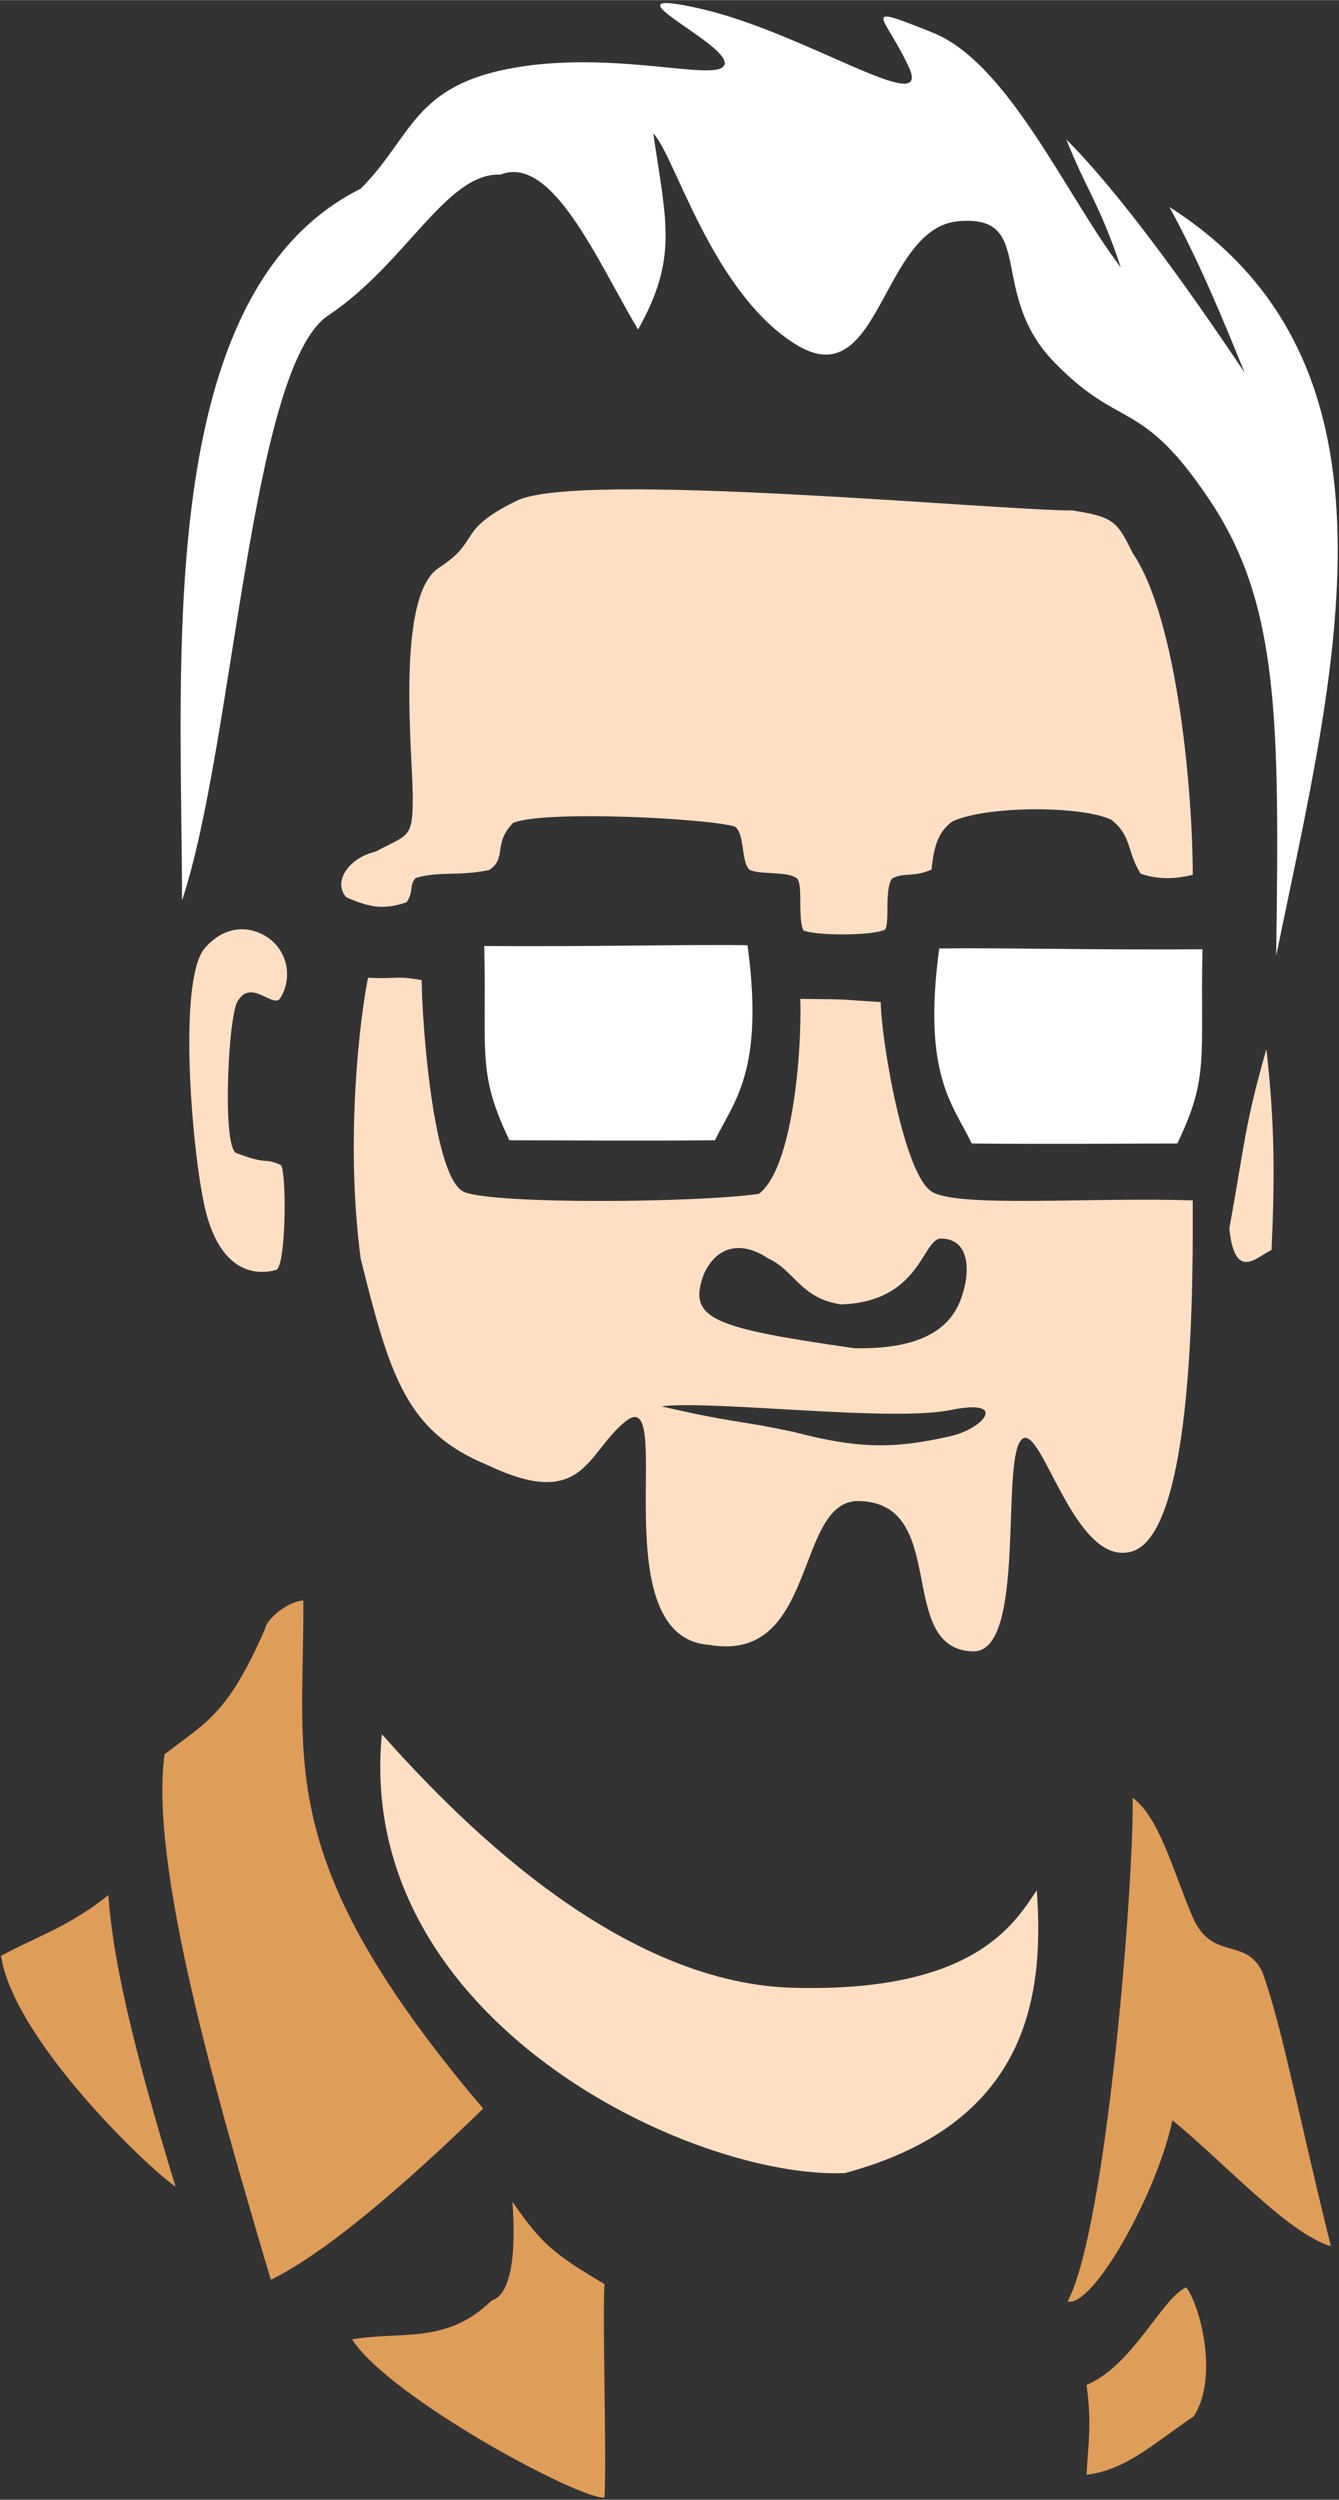
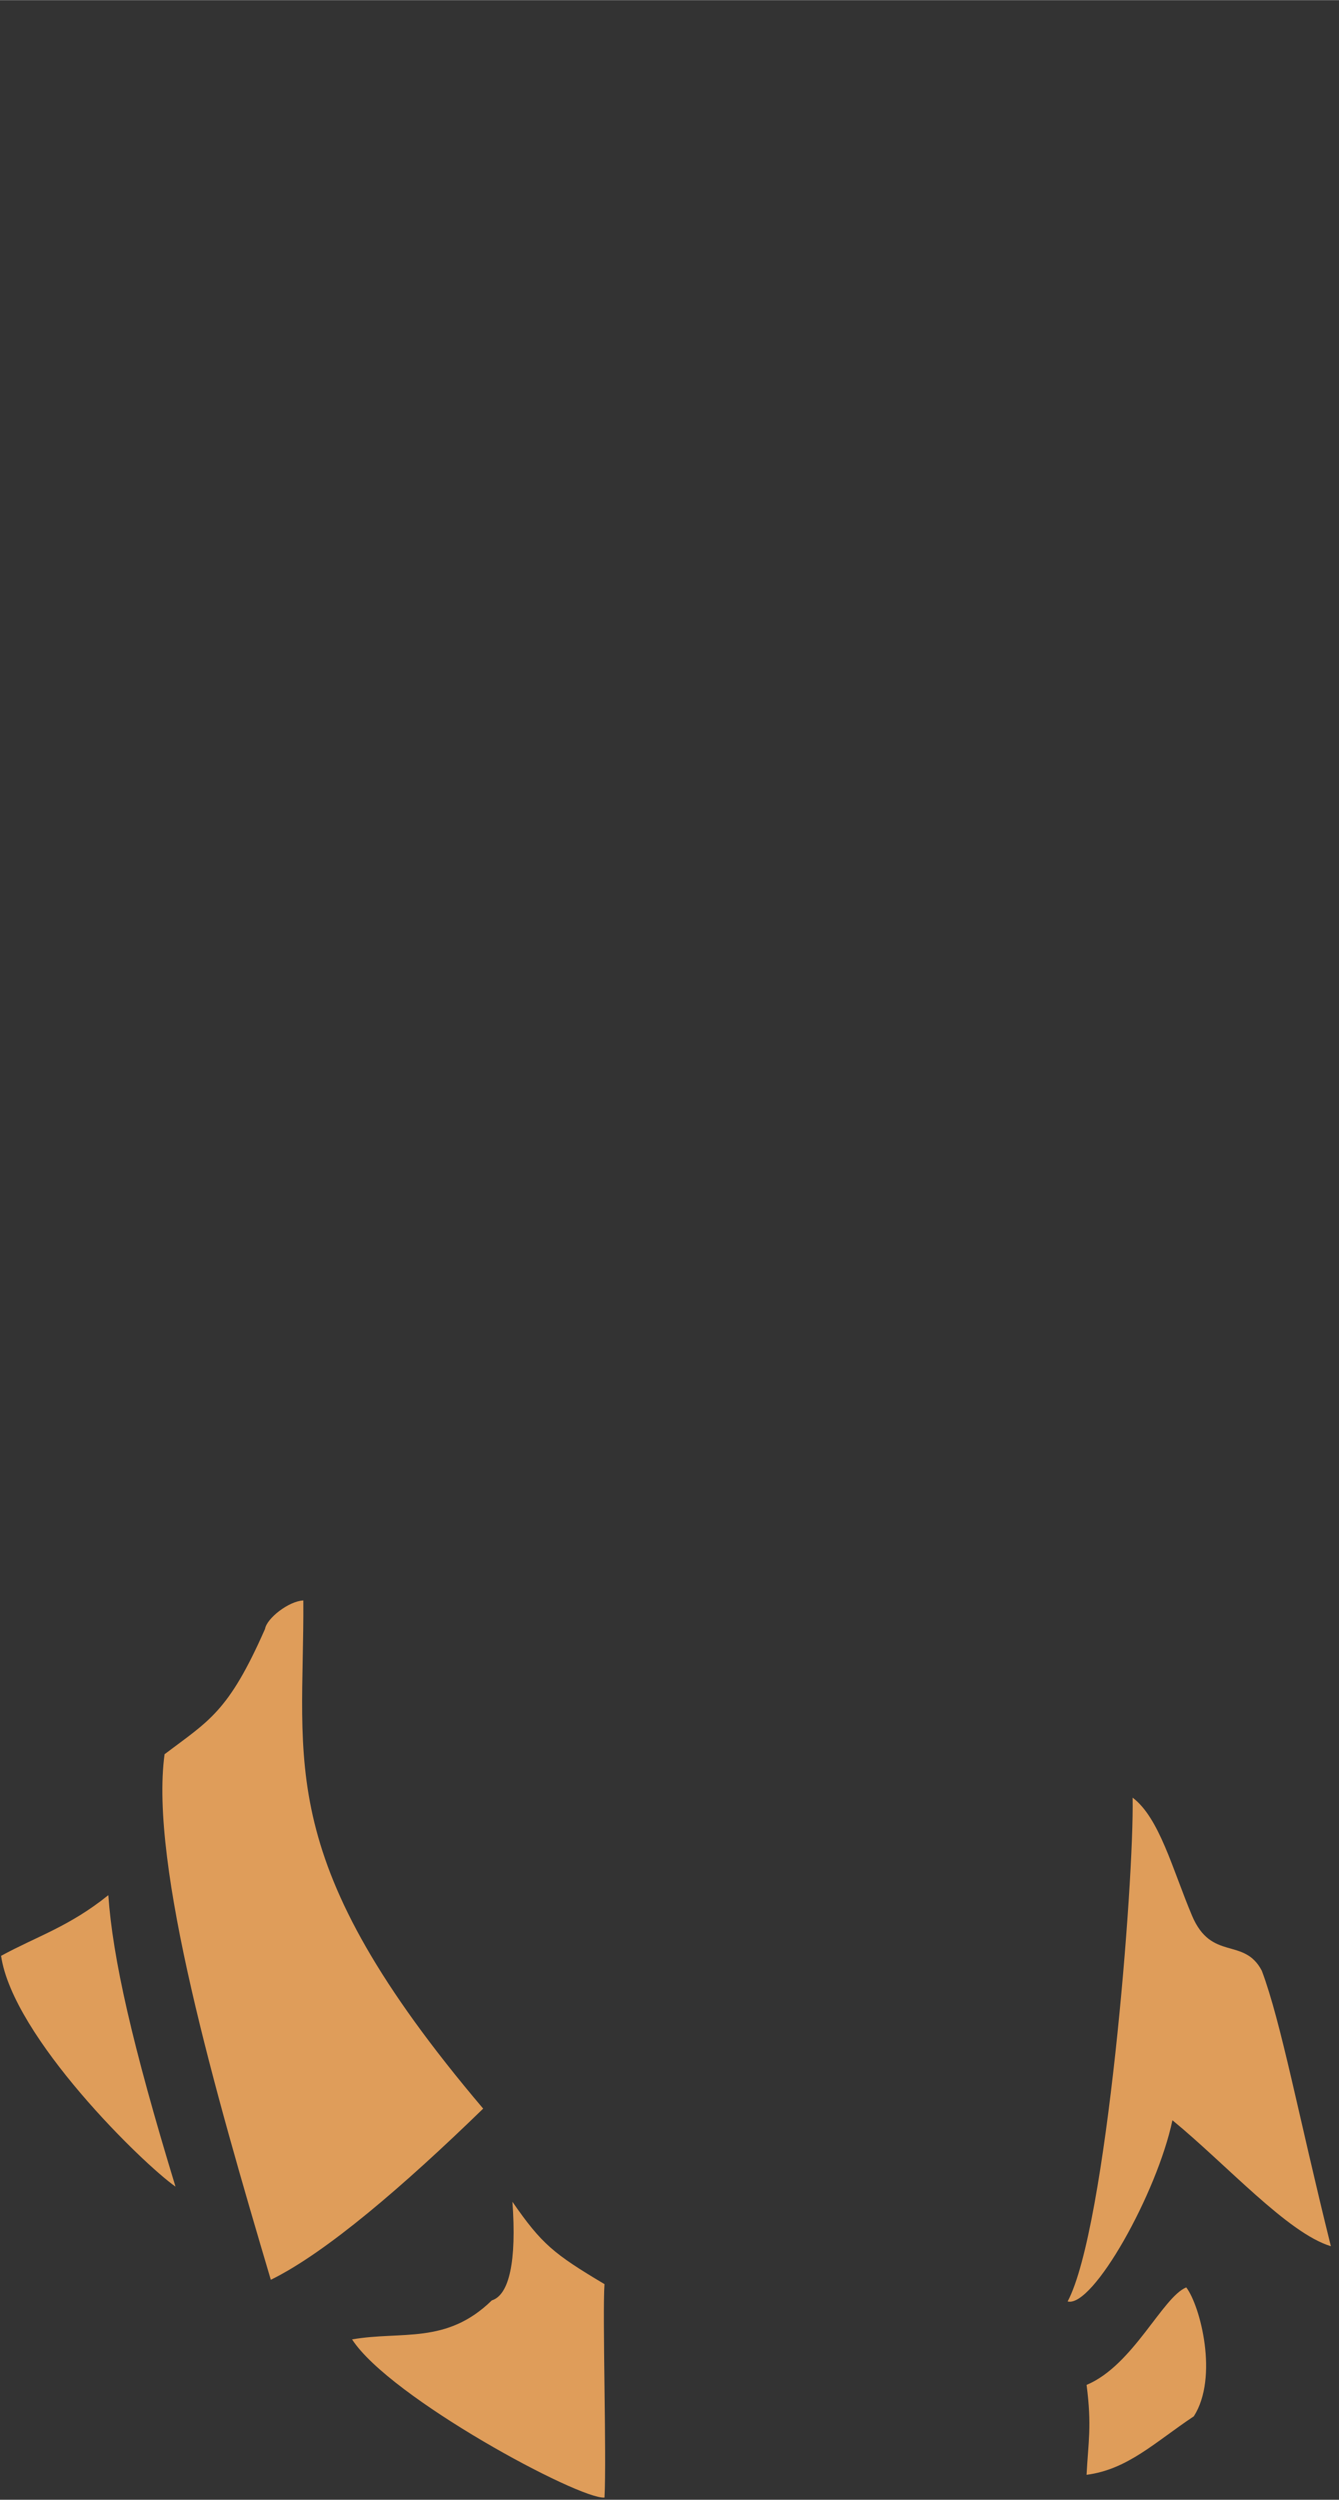
<svg xmlns="http://www.w3.org/2000/svg" width="1.373in" height="2.563in" viewBox="0 0 412 769">
  <rect x="0" y="0" width="412" height="769" fill="#333333" stroke="none" />
-   <path id="Unbenannt" fill="#ffffff" stroke="none" stroke-width="1" d="            M 370.00,292.00            C 337.75,292.25 308.25,291.50 289.00,291.75              283.70,330.85 293.42,340.00 299.00,351.75              322.50,352.00 348.50,351.75 362.25,351.75              372.25,331.00 369.25,325.00 370.00,292.00 Z            M 149.00,291.00            C 181.25,291.25 210.75,290.50 230.00,290.75              235.30,329.85 225.58,339.00 220.00,350.75              196.50,351.00 170.50,350.75 156.75,350.75              146.75,330.00 149.75,324.00 149.00,291.00 Z                        " />
-   <path id="Unbenannt" fill="#ffffff" stroke="none" stroke-width="1" d="            M 392.67,294.00            C 410.33,207.67 436.33,112.33 359.82,63.64              368.73,79.91 375.67,96.67 383.00,114.67              364.91,87.55 344.12,58.88 328.12,42.88              334.27,58.48 338.25,62.38 344.88,82.25              328.38,60.75 310.33,19.33 287.00,10.00              263.67,0.67 272.33,4.67 279.67,20.67              287.00,36.67 247.67,10.00 215.67,2.67              183.67,-4.67 223.00,12.67 223.00,19.33              223.00,26.00 191.00,15.33 159.00,20.67              127.00,26.00 127.00,42.00 111.00,58.00              47.00,90.00 56.00,203.00 56.00,277.00              72.00,229.00 77.00,113.00 101.00,97.00              125.00,81.00 137.33,53.00 154.00,53.67              170.00,47.33 184.00,80.67 196.33,101.33              208.67,79.33 205.00,68.33 201.00,41.00              207.67,47.67 219.00,90.00 245.00,106.00              271.00,122.00 271.00,70.00 295.00,68.00              319.00,66.00 303.67,90.00 324.33,111.33              345.00,132.67 351.00,122.00 372.33,154.00              393.67,186.00 393.67,222.00 392.67,294.00 Z" />
-   <path id="Unbenannt" fill="#FFDFC4" stroke="none" stroke-width="1" d="M 86.00,292.00            C 90.00,298.00 88.06,304.62 86.00,307.33              83.69,309.75 77.33,301.33 73.33,307.67              70.31,310.62 68.19,352.62 72.67,354.67              82.56,358.50 81.06,356.00 86.31,358.31              88.25,359.50 88.09,389.36 85.00,390.64              76.45,393.00 67.00,389.00 63.00,371.33              59.00,353.67 54.67,301.33 63.00,291.67              71.33,282.00 82.00,286.00 86.00,292.00 Z            M 389.67,322.67            C 383.00,346.00 383.00,351.75 378.25,378.00              380.00,394.00 386.25,387.00 391.25,384.50              392.25,362.00 392.25,346.00 389.67,322.67 Z            M 117.50,533.50            C 138.50,557.00 188.50,610.00 244.00,611.50              299.50,613.00 312.00,592.00 319.00,581.50              321.50,615.50 315.50,653.50 260.00,668.50              213.00,670.50 109.00,621.50 117.50,533.50 Z            M 115.45,262.00            C 107.18,263.91 102.36,271.36 106.55,276.00              113.91,279.18 117.93,279.93 125.09,277.55              127.47,274.05 125.75,272.50 127.91,270.06              135.50,267.88 140.68,269.62 150.50,267.62              156.15,263.90 151.51,259.67 157.88,253.12              167.27,249.20 216.50,251.62 225.94,254.19              229.25,255.88 227.94,265.25 230.62,267.50              233.06,269.06 241.91,268.00 244.87,269.96              247.39,271.17 245.26,281.48 247.18,286.18              250.96,287.87 268.17,287.87 272.25,286.00              273.91,284.26 272.00,273.38 274.50,270.25              278.00,268.25 280.75,270.00 286.62,267.50              287.38,259.50 289.12,255.50 293.12,252.62              303.99,247.73 332.96,247.86 341.88,252.12              348.38,257.12 346.62,262.00 351.00,268.75              357.12,270.88 362.83,270.12 367.00,269.09              367.00,244.36 362.45,190.55 348.45,170.00              343.73,160.36 342.73,159.00 330.00,157.00              306.00,157.00 178.00,144.67 159.00,154.00              140.00,163.33 148.33,166.00 135.00,174.67              121.67,183.33 127.00,232.00 127.00,245.33              127.00,258.00 125.73,256.55 115.45,262.00 Z            M 113.25,300.75            C 111.00,311.50 106.00,350.00 111.00,387.25              120.00,423.33 125.00,440.42 150.00,450.67              180.67,465.33 180.55,445.59 193.50,436.50              207.25,428.50 185.50,503.75 218.25,506.00              251.50,511.75 244.50,462.25 263.75,461.75              292.50,461.75 275.25,507.00 299.12,508.00              316.38,509.00 307.38,447.00 314.75,442.50              320.75,439.12 330.50,480.75 347.25,477.50              368.00,474.25 367.00,389.50 367.00,369.25              335.00,368.25 296.00,371.50 287.00,366.75              278.00,362.00 271.00,318.50 271.00,308.25              255.00,307.25 263.75,307.50 246.25,307.25              246.75,323.25 244.00,359.25 233.50,367.25              214.09,370.00 153.00,370.50 143.00,366.75              133.00,363.00 129.75,312.00 129.75,301.50              121.50,300.00 122.75,301.25 113.25,300.75 Z            M 216.50,392.12            C 220.75,382.50 228.88,382.04 236.38,387.12              244.50,390.79 246.25,399.38 258.75,401.25              283.25,400.50 283.75,381.12 289.50,381.00              298.38,381.00 298.75,391.04 295.75,399.38              292.75,407.71 285.00,415.12 263.00,414.75              219.38,408.50 211.50,405.79 216.50,392.12 Z            M 203.50,432.62            C 218.75,430.62 274.25,437.50 292.50,433.75              310.75,430.00 302.62,439.88 291.50,442.00              274.75,445.75 263.75,445.62 244.25,440.50              226.12,436.62 227.50,438.12 203.50,432.62 Z" />
  <path id="Unbenannt" fill="#DF9D5A" stroke="none" stroke-width="1" d="M 334.33,733.67            C 336.00,746.33 334.82,751.45 334.33,761.33              347.00,759.67 355.33,751.33 367.33,743.33              375.00,731.33 369.33,709.33 365.00,703.67              357.67,706.67 348.67,727.67 334.33,733.67 Z            M 157.67,677.33            C 166.67,690.33 170.33,693.33 186.00,702.67              185.33,712.00 186.67,755.67 186.00,768.33              178.33,769.00 120.00,737.67 108.33,719.67              123.67,717.00 137.33,721.33 151.33,707.67              156.67,706.00 159.00,695.67 157.67,677.33 Z            M 348.50,553.00            C 349.00,578.50 340.50,685.50 328.50,708.00              336.25,710.00 356.00,674.75 360.75,652.25              377.50,666.00 396.25,687.00 409.50,691.00              399.50,650.75 394.25,622.25 388.25,606.25              382.75,595.75 372.75,603.50 366.75,589.25              360.75,575.00 356.75,559.25 348.50,553.00 Z            M 33.33,583.00            C 21.33,592.67 11.33,595.67 0.33,601.67              4.00,626.67 44.00,665.67 54.00,672.67              40.67,629.00 34.67,602.33 33.33,583.00 Z            M 93.33,492.33            C 93.67,543.00 83.67,572.00 148.67,648.67              124.33,672.33 100.33,693.00 83.33,701.33              66.33,644.00 45.97,573.64 50.64,539.64              64.30,529.30 70.27,526.73 81.55,501.09              82.09,497.82 88.82,492.55 93.33,492.33 Z" />
</svg>